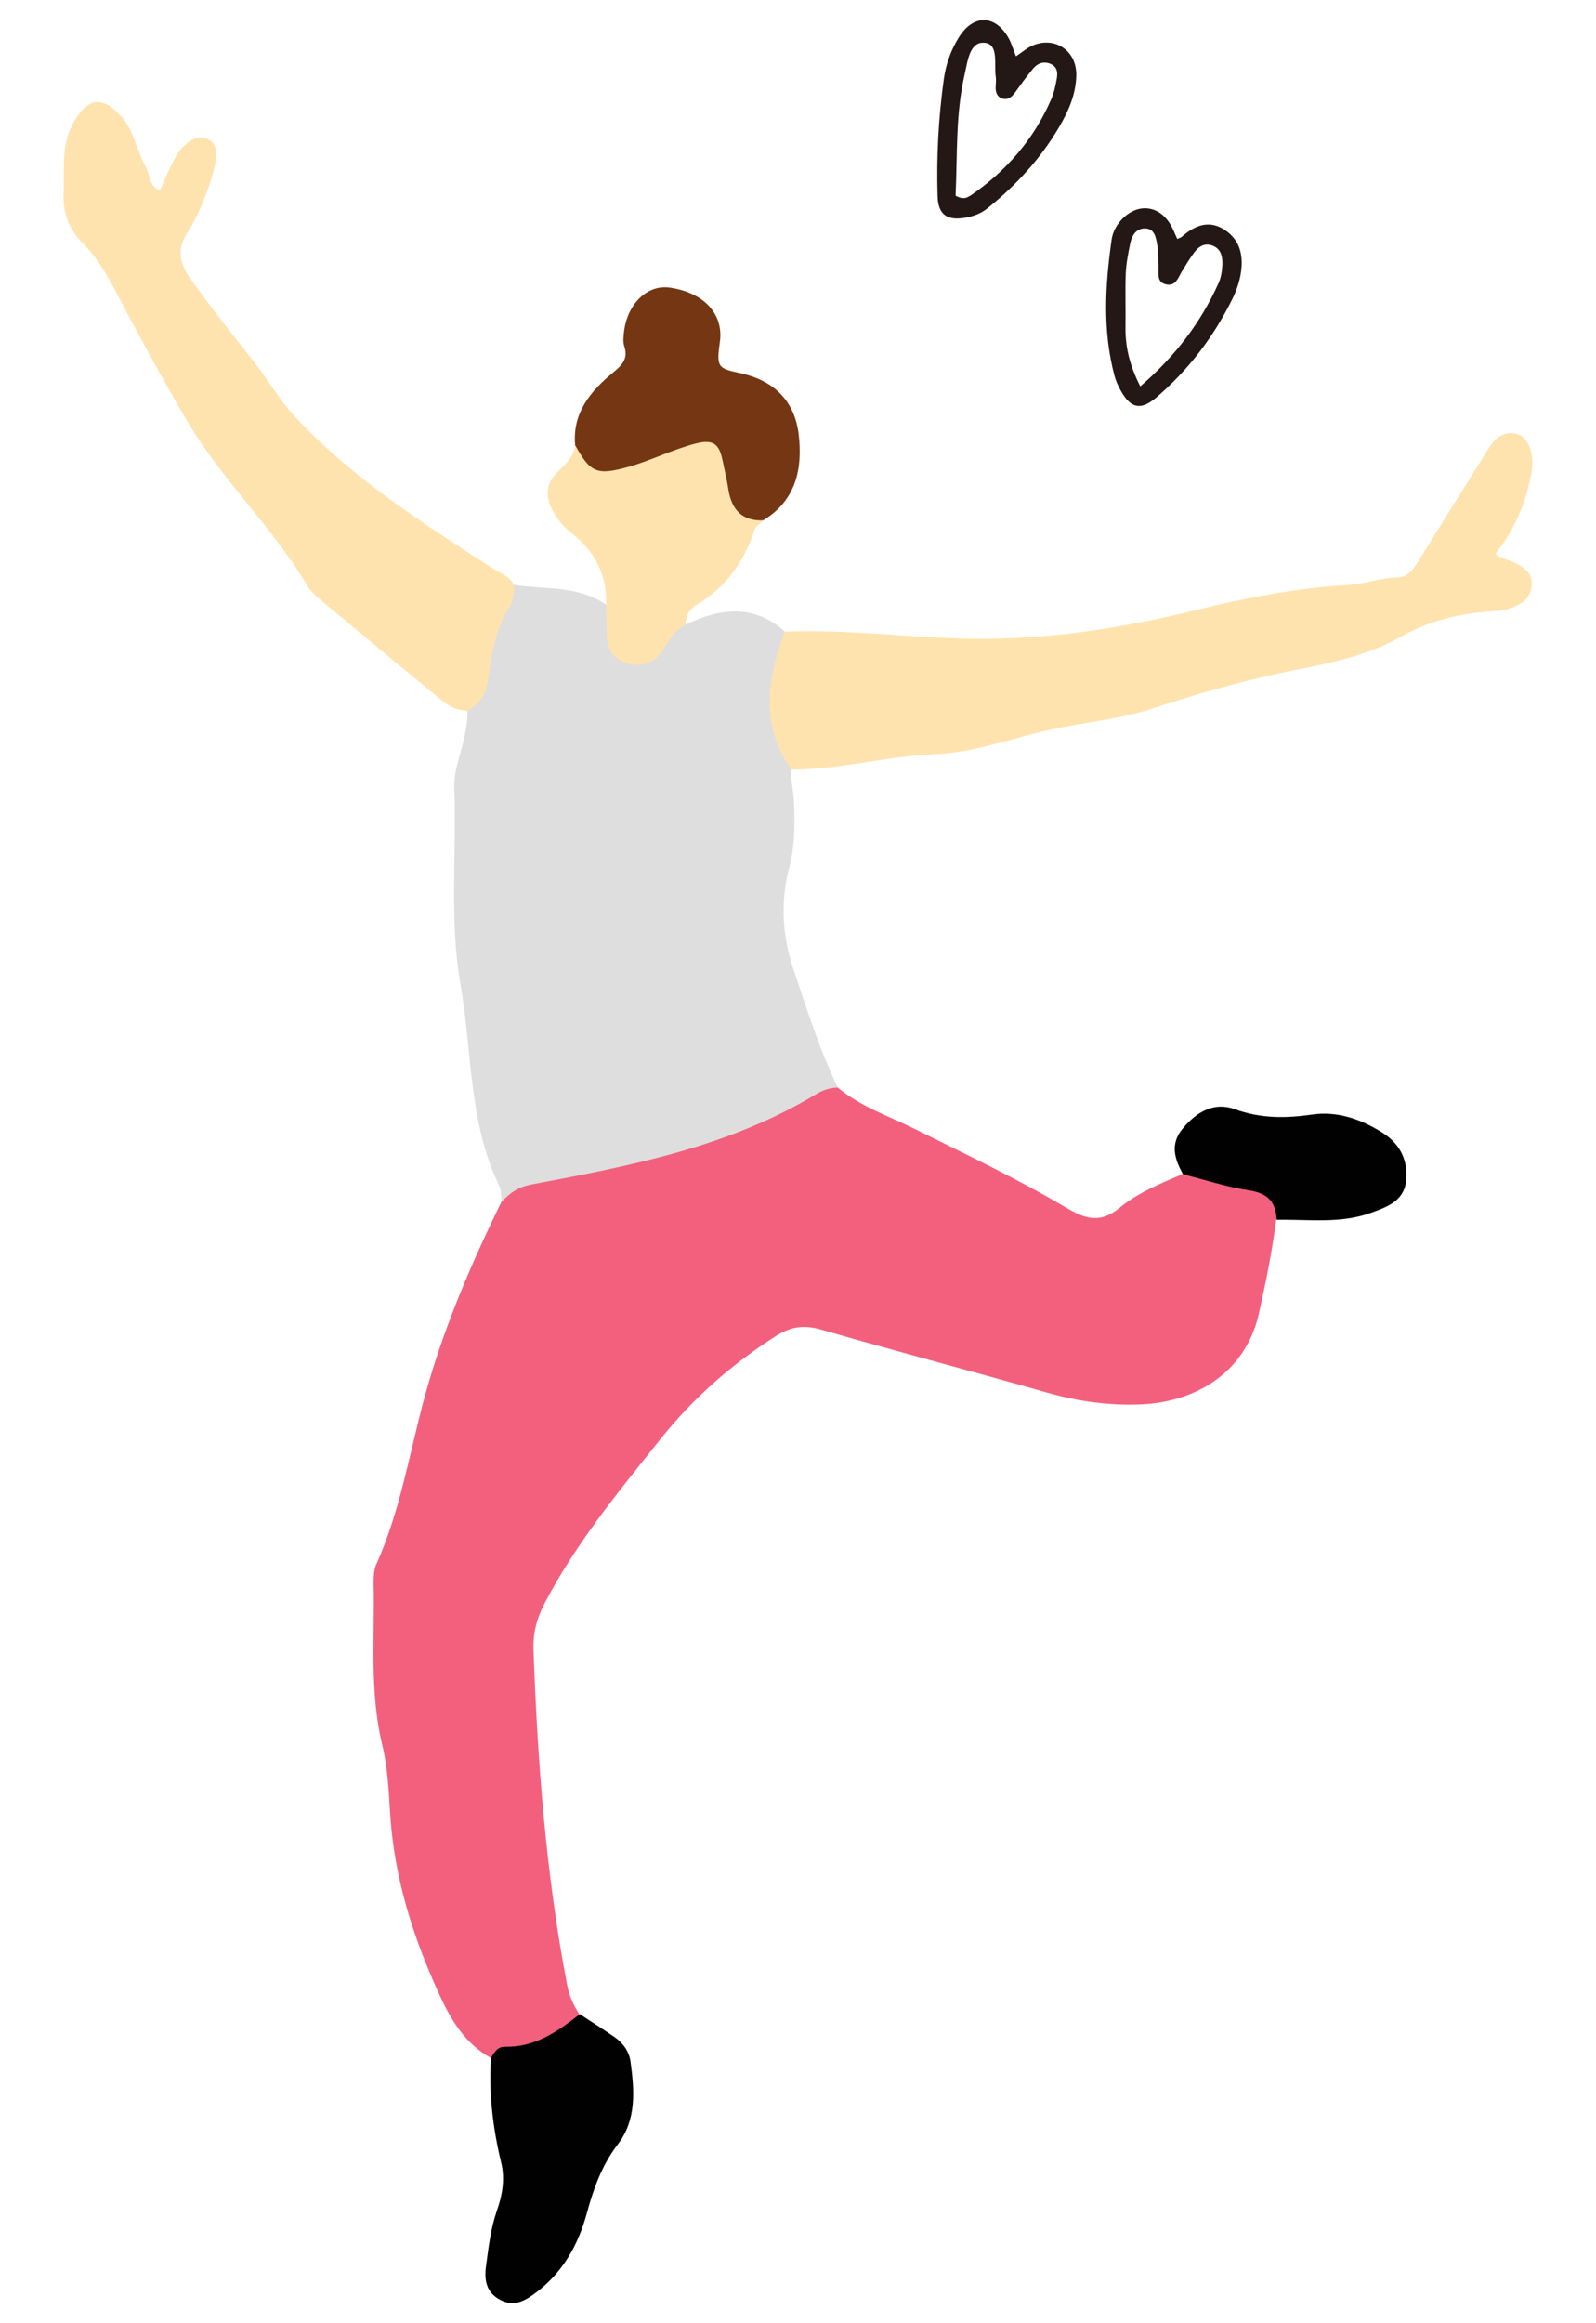
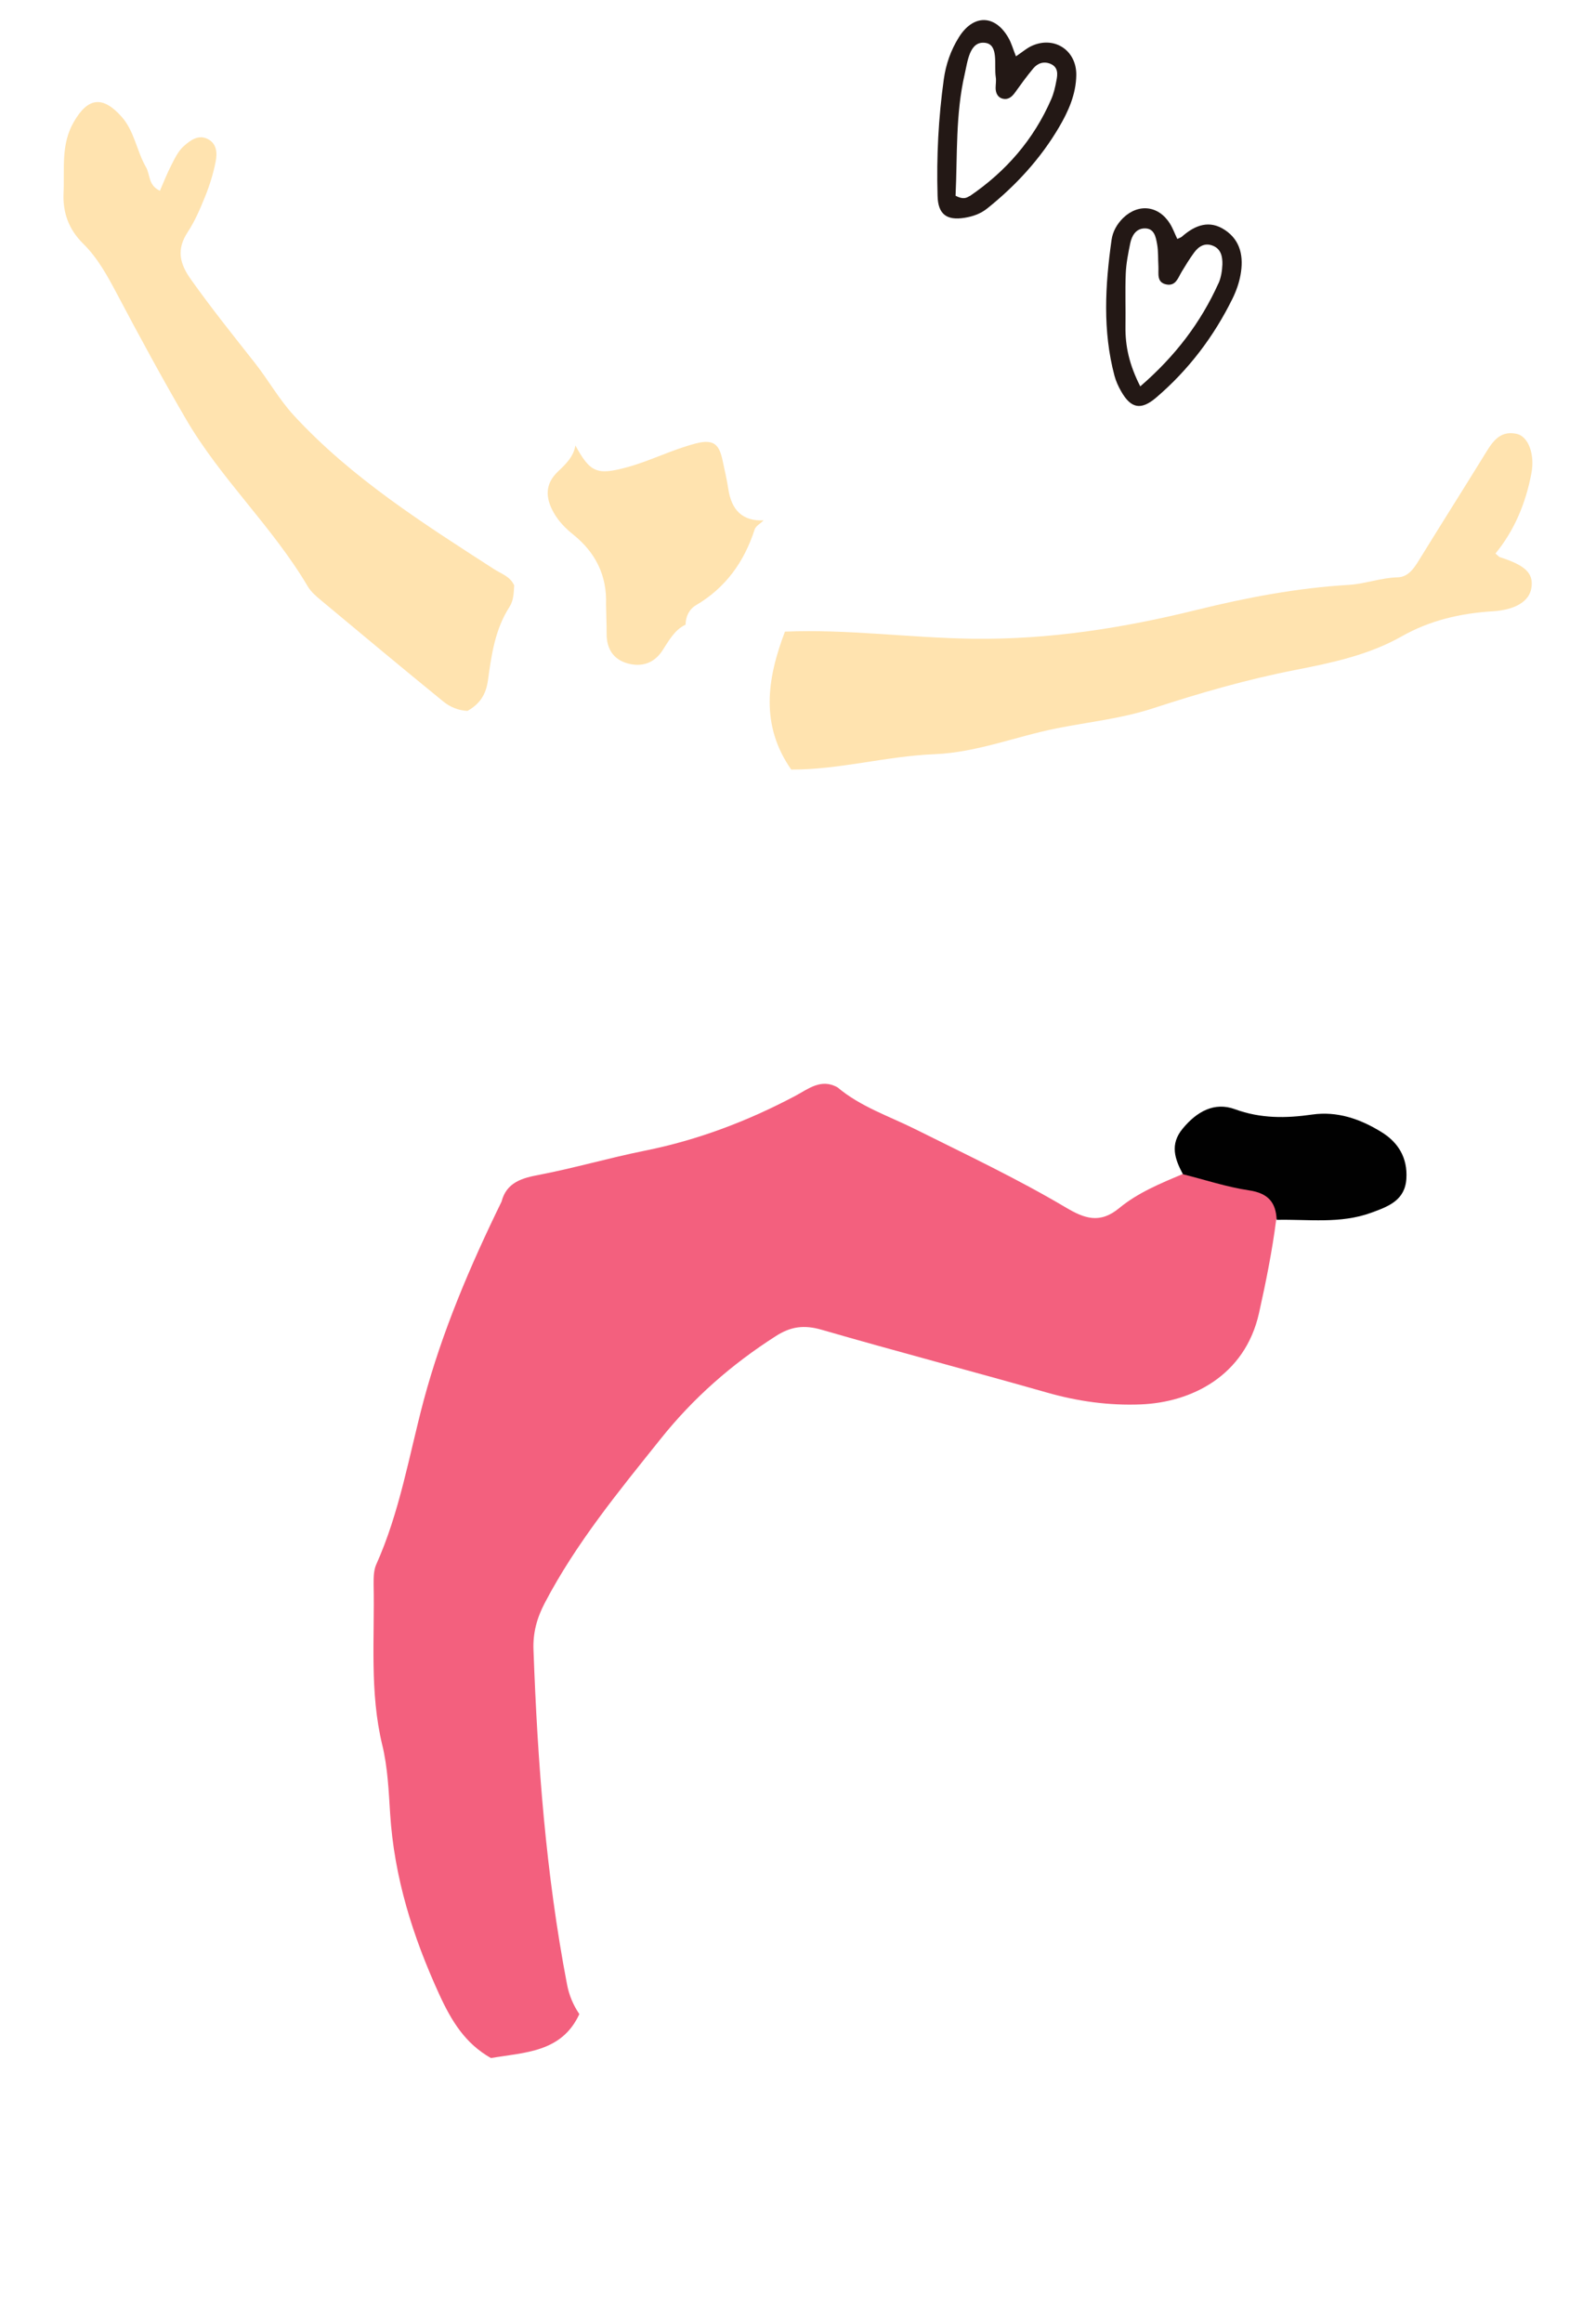
<svg xmlns="http://www.w3.org/2000/svg" id="_イヤー_2" viewBox="0 0 110 160">
  <defs>
    <style>.cls-1{fill:none;opacity:.5;}.cls-2{fill:#010101;}.cls-3{fill:#ffe3af;}.cls-4{fill:#f3607e;}.cls-5{fill:#743613;}.cls-6{fill:#dedede;}.cls-7{fill:#231815;}</style>
  </defs>
  <g id="contents">
    <g>
      <g>
        <g>
          <path class="cls-4" d="M33.84,141.74c-1.78-1.01-2.72-2.54-3.58-4.42-1.82-3.98-3.09-8.03-3.37-12.4-.1-1.58-.17-3.2-.54-4.73-.89-3.67-.52-7.38-.6-11.08,0-.45,0-.94,.17-1.34,1.63-3.62,2.27-7.52,3.28-11.32,1.28-4.77,3.21-9.28,5.37-13.7,.34-1.34,1.46-1.63,2.59-1.84,2.44-.47,4.83-1.17,7.27-1.66,3.65-.73,7.08-2.03,10.37-3.77,.89-.47,1.79-1.24,2.93-.59,1.58,1.33,3.53,1.97,5.34,2.87,3.49,1.74,7.03,3.41,10.39,5.4,1.25,.74,2.33,1.16,3.68,.04,1.27-1.05,2.84-1.7,4.37-2.34,2.04-.56,3.89,.26,5.72,.9,1.03,.36,1.25,1.24,.73,2.23-.28,2.18-.71,4.31-1.19,6.46-.98,4.34-4.69,6.13-8.13,6.27-2.21,.09-4.37-.21-6.5-.82-5.16-1.47-10.36-2.83-15.51-4.32-1.21-.35-2.13-.23-3.18,.45-3.03,1.94-5.66,4.24-7.92,7.07-2.89,3.61-5.82,7.17-7.98,11.29-.54,1.03-.83,2.06-.78,3.25,.28,7.72,.85,15.41,2.31,23.02,.15,.78,.43,1.43,.85,2.05-1.22,2.65-3.77,2.63-6.11,3.03Z" />
-           <path class="cls-6" d="M57.74,74.9c-.54,.01-1.04,.18-1.5,.46-6.03,3.64-12.81,4.94-19.59,6.21-.92,.17-1.5,.57-2.06,1.19-.06-.37-.03-.79-.19-1.11-2.11-4.38-1.85-9.21-2.66-13.84-.79-4.5-.25-9.03-.43-13.54-.04-1.16,.4-2.22,.65-3.31,.15-.67,.27-1.32,.26-2,.96-2.11,.98-4.51,1.98-6.6,.35-.73,.52-1.57,1.24-2.08,2.13,.33,4.39,.03,6.31,1.35,.42,.27,.5,.72,.57,1.17,.14,.88,.09,1.89,1.21,2.17,.96,.25,1.49-.47,2.05-1.08,.44-.48,.83-1.11,1.66-.87,2.38-1.13,4.7-1.46,6.87,.49,.37,.75,.04,1.48-.12,2.2-.53,2.49,.02,4.9,.55,7.31,0,.3-.02,.61,.03,.9,.28,1.64,.25,4.25-.14,5.69-.66,2.39-.53,4.81,.24,7.09,.93,2.76,1.8,5.57,3.08,8.21Z" />
          <path class="cls-3" d="M54.54,53.01c-2.16-3.08-1.67-6.28-.44-9.51,4.32-.18,8.61,.43,12.93,.49,5.29,.07,10.39-.74,15.46-1.99,3.45-.85,6.92-1.51,10.48-1.72,1.13-.07,2.2-.49,3.36-.52,.82-.02,1.22-.78,1.63-1.44,1.43-2.32,2.89-4.62,4.32-6.94,.53-.86,1.03-1.77,2.26-1.5,.79,.18,1.27,1.4,1,2.76-.39,2.02-1.16,3.89-2.47,5.48,.19,.16,.24,.23,.3,.25,1.76,.56,2.33,1.11,2.18,2.1-.13,.92-1.07,1.53-2.68,1.63-2.22,.14-4.31,.62-6.27,1.73-2.26,1.28-4.82,1.82-7.32,2.31-3.34,.65-6.59,1.59-9.81,2.64-2.17,.71-4.43,.94-6.64,1.38-2.81,.56-5.51,1.66-8.4,1.78-3.32,.13-6.56,1.07-9.89,1.06Z" />
          <path class="cls-3" d="M35.44,40.28c-.03,.52-.03,1.05-.32,1.51-1,1.54-1.25,3.32-1.49,5.07-.14,1.01-.59,1.64-1.41,2.1-.63-.03-1.21-.27-1.67-.65-2.81-2.29-5.6-4.61-8.38-6.93-.35-.29-.72-.6-.95-.98-2.43-4.12-6-7.41-8.4-11.53-1.64-2.81-3.19-5.67-4.71-8.54-.68-1.28-1.35-2.54-2.39-3.56-.98-.97-1.4-2.12-1.34-3.48,.08-1.65-.2-3.32,.7-4.88,.97-1.7,2-1.84,3.31-.36,.88,1,1.03,2.35,1.67,3.46,.3,.51,.14,1.24,.96,1.63,.26-.59,.49-1.19,.78-1.75,.24-.47,.48-.98,.86-1.32,.43-.38,.98-.82,1.63-.51,.67,.32,.69,1,.57,1.59-.16,.81-.41,1.61-.72,2.38-.34,.84-.7,1.69-1.2,2.45-.78,1.19-.58,2.15,.23,3.28,1.4,1.97,2.91,3.85,4.4,5.74,.93,1.18,1.65,2.49,2.69,3.62,3.99,4.32,8.9,7.42,13.78,10.57,.51,.33,1.11,.5,1.39,1.11Z" />
-           <path class="cls-2" d="M33.84,141.74c.22-.39,.44-.79,.97-.78,2.06,.04,3.63-1.05,5.15-2.25,.81,.53,1.63,1.05,2.42,1.6,.59,.41,.99,1.01,1.08,1.69,.26,1.97,.43,3.97-.88,5.68-1.09,1.42-1.67,3.04-2.13,4.73-.59,2.18-1.65,4.07-3.48,5.46-.74,.56-1.51,1.04-2.5,.52-.99-.52-1.1-1.42-.97-2.34,.17-1.27,.32-2.58,.74-3.78,.4-1.13,.57-2.23,.3-3.34-.57-2.37-.86-4.75-.7-7.18Z" />
-           <path class="cls-5" d="M39.64,30.65c-.2-2.22,1.07-3.72,2.61-4.99,.66-.54,1.06-.97,.77-1.84-.09-.27-.05-.6-.02-.9,.2-1.95,1.59-3.35,3.18-3.11,2.62,.4,3.67,2.06,3.44,3.7-.25,1.76-.16,1.86,1.36,2.18,2.37,.5,3.8,1.93,4.07,4.25,.27,2.33-.18,4.52-2.44,5.89-2.11,.73-2.64-.7-3.07-2.25-.74-2.64-.92-2.74-3.58-1.86-1,.33-1.95,.83-2.98,1.08-1.99,.49-2.78-.03-3.36-2.16Z" />
          <path class="cls-3" d="M39.64,30.65c1.04,1.9,1.49,2.1,3.61,1.52,1.6-.44,3.08-1.21,4.71-1.63,1.3-.34,1.62,.15,1.84,1.16,.14,.67,.3,1.33,.4,2,.22,1.4,.94,2.2,2.43,2.14-.21,.21-.54,.38-.62,.63-.72,2.23-2,4.01-4.04,5.21-.47,.28-.71,.77-.72,1.34-.79,.38-1.16,1.13-1.62,1.82-.57,.85-1.42,1.11-2.37,.85-.98-.27-1.45-1-1.45-2.03,0-.68-.03-1.35-.04-2.03,.07-1.99-.72-3.58-2.27-4.82-.52-.42-.99-.89-1.33-1.49-.58-1.02-.63-1.97,.28-2.84,.54-.51,1.09-1.03,1.21-1.82Z" />
          <path class="cls-2" d="M87.99,84.01c-.05-1.22-.61-1.84-1.9-2.03-1.54-.23-3.04-.73-4.56-1.11-.56-1.05-.92-2.06-.01-3.15,.96-1.16,2.17-1.85,3.59-1.33,1.78,.65,3.51,.63,5.32,.37,1.73-.25,3.31,.3,4.76,1.19,1.19,.72,1.83,1.8,1.74,3.22-.09,1.5-1.24,1.92-2.42,2.35-2.14,.78-4.34,.44-6.53,.49Z" />
        </g>
        <path class="cls-7" d="M70.02,3.88c.44-.29,.77-.59,1.16-.75,1.54-.65,3.03,.37,3,2.05-.02,1.32-.55,2.5-1.2,3.6-1.28,2.17-2.97,4-4.93,5.57-.47,.38-1.01,.56-1.57,.65-1.24,.2-1.83-.25-1.86-1.51-.08-2.69,.06-5.38,.43-8.04,.14-1.01,.48-1.99,1.03-2.87,.99-1.6,2.49-1.6,3.42,.02,.22,.38,.33,.81,.52,1.27Zm-3.19,9.63c2.5-1.7,4.41-3.89,5.62-6.67,.18-.41,.28-.85,.36-1.29,.09-.44,.13-.92-.4-1.15-.47-.2-.9-.05-1.21,.33-.45,.54-.86,1.11-1.27,1.68-.21,.28-.46,.47-.81,.39-.35-.08-.49-.38-.5-.72,0-.26,.05-.52,.01-.77-.13-.85,.22-2.24-.73-2.36-1.08-.14-1.21,1.29-1.41,2.15-.64,2.77-.5,5.6-.63,8.38,.51,.27,.75,.16,.96,.02Z" />
        <path class="cls-7" d="M81.13,16.46c.12-.06,.25-.09,.34-.17,.9-.79,1.89-1.17,2.97-.44,1.09,.73,1.28,1.88,1.06,3.08-.1,.56-.3,1.12-.55,1.63-1.29,2.62-3.03,4.91-5.25,6.81-1.06,.91-1.76,.77-2.44-.44-.19-.33-.35-.69-.45-1.06-.82-3.09-.64-6.22-.2-9.34,.08-.58,.37-1.09,.79-1.51,1.06-1.03,2.46-.87,3.24,.39,.2,.32,.33,.69,.5,1.04Zm2.85,3.06c.18-.4,.25-.87,.27-1.31,.01-.51-.08-1.05-.64-1.28-.57-.24-1,.04-1.32,.48-.3,.41-.57,.85-.83,1.28-.26,.42-.41,1.03-1.07,.9-.7-.14-.52-.77-.55-1.25-.03-.51,0-1.03-.09-1.53-.09-.49-.19-1.09-.86-1.08-.6,.01-.88,.5-.99,1.02-.14,.68-.28,1.38-.31,2.08-.05,1.21,0,2.43-.02,3.64-.02,1.37,.26,2.65,1.02,4.14,2.42-2.09,4.17-4.4,5.39-7.1Z" />
      </g>
-       <rect class="cls-1" width="110" height="160" />
    </g>
  </g>
</svg>